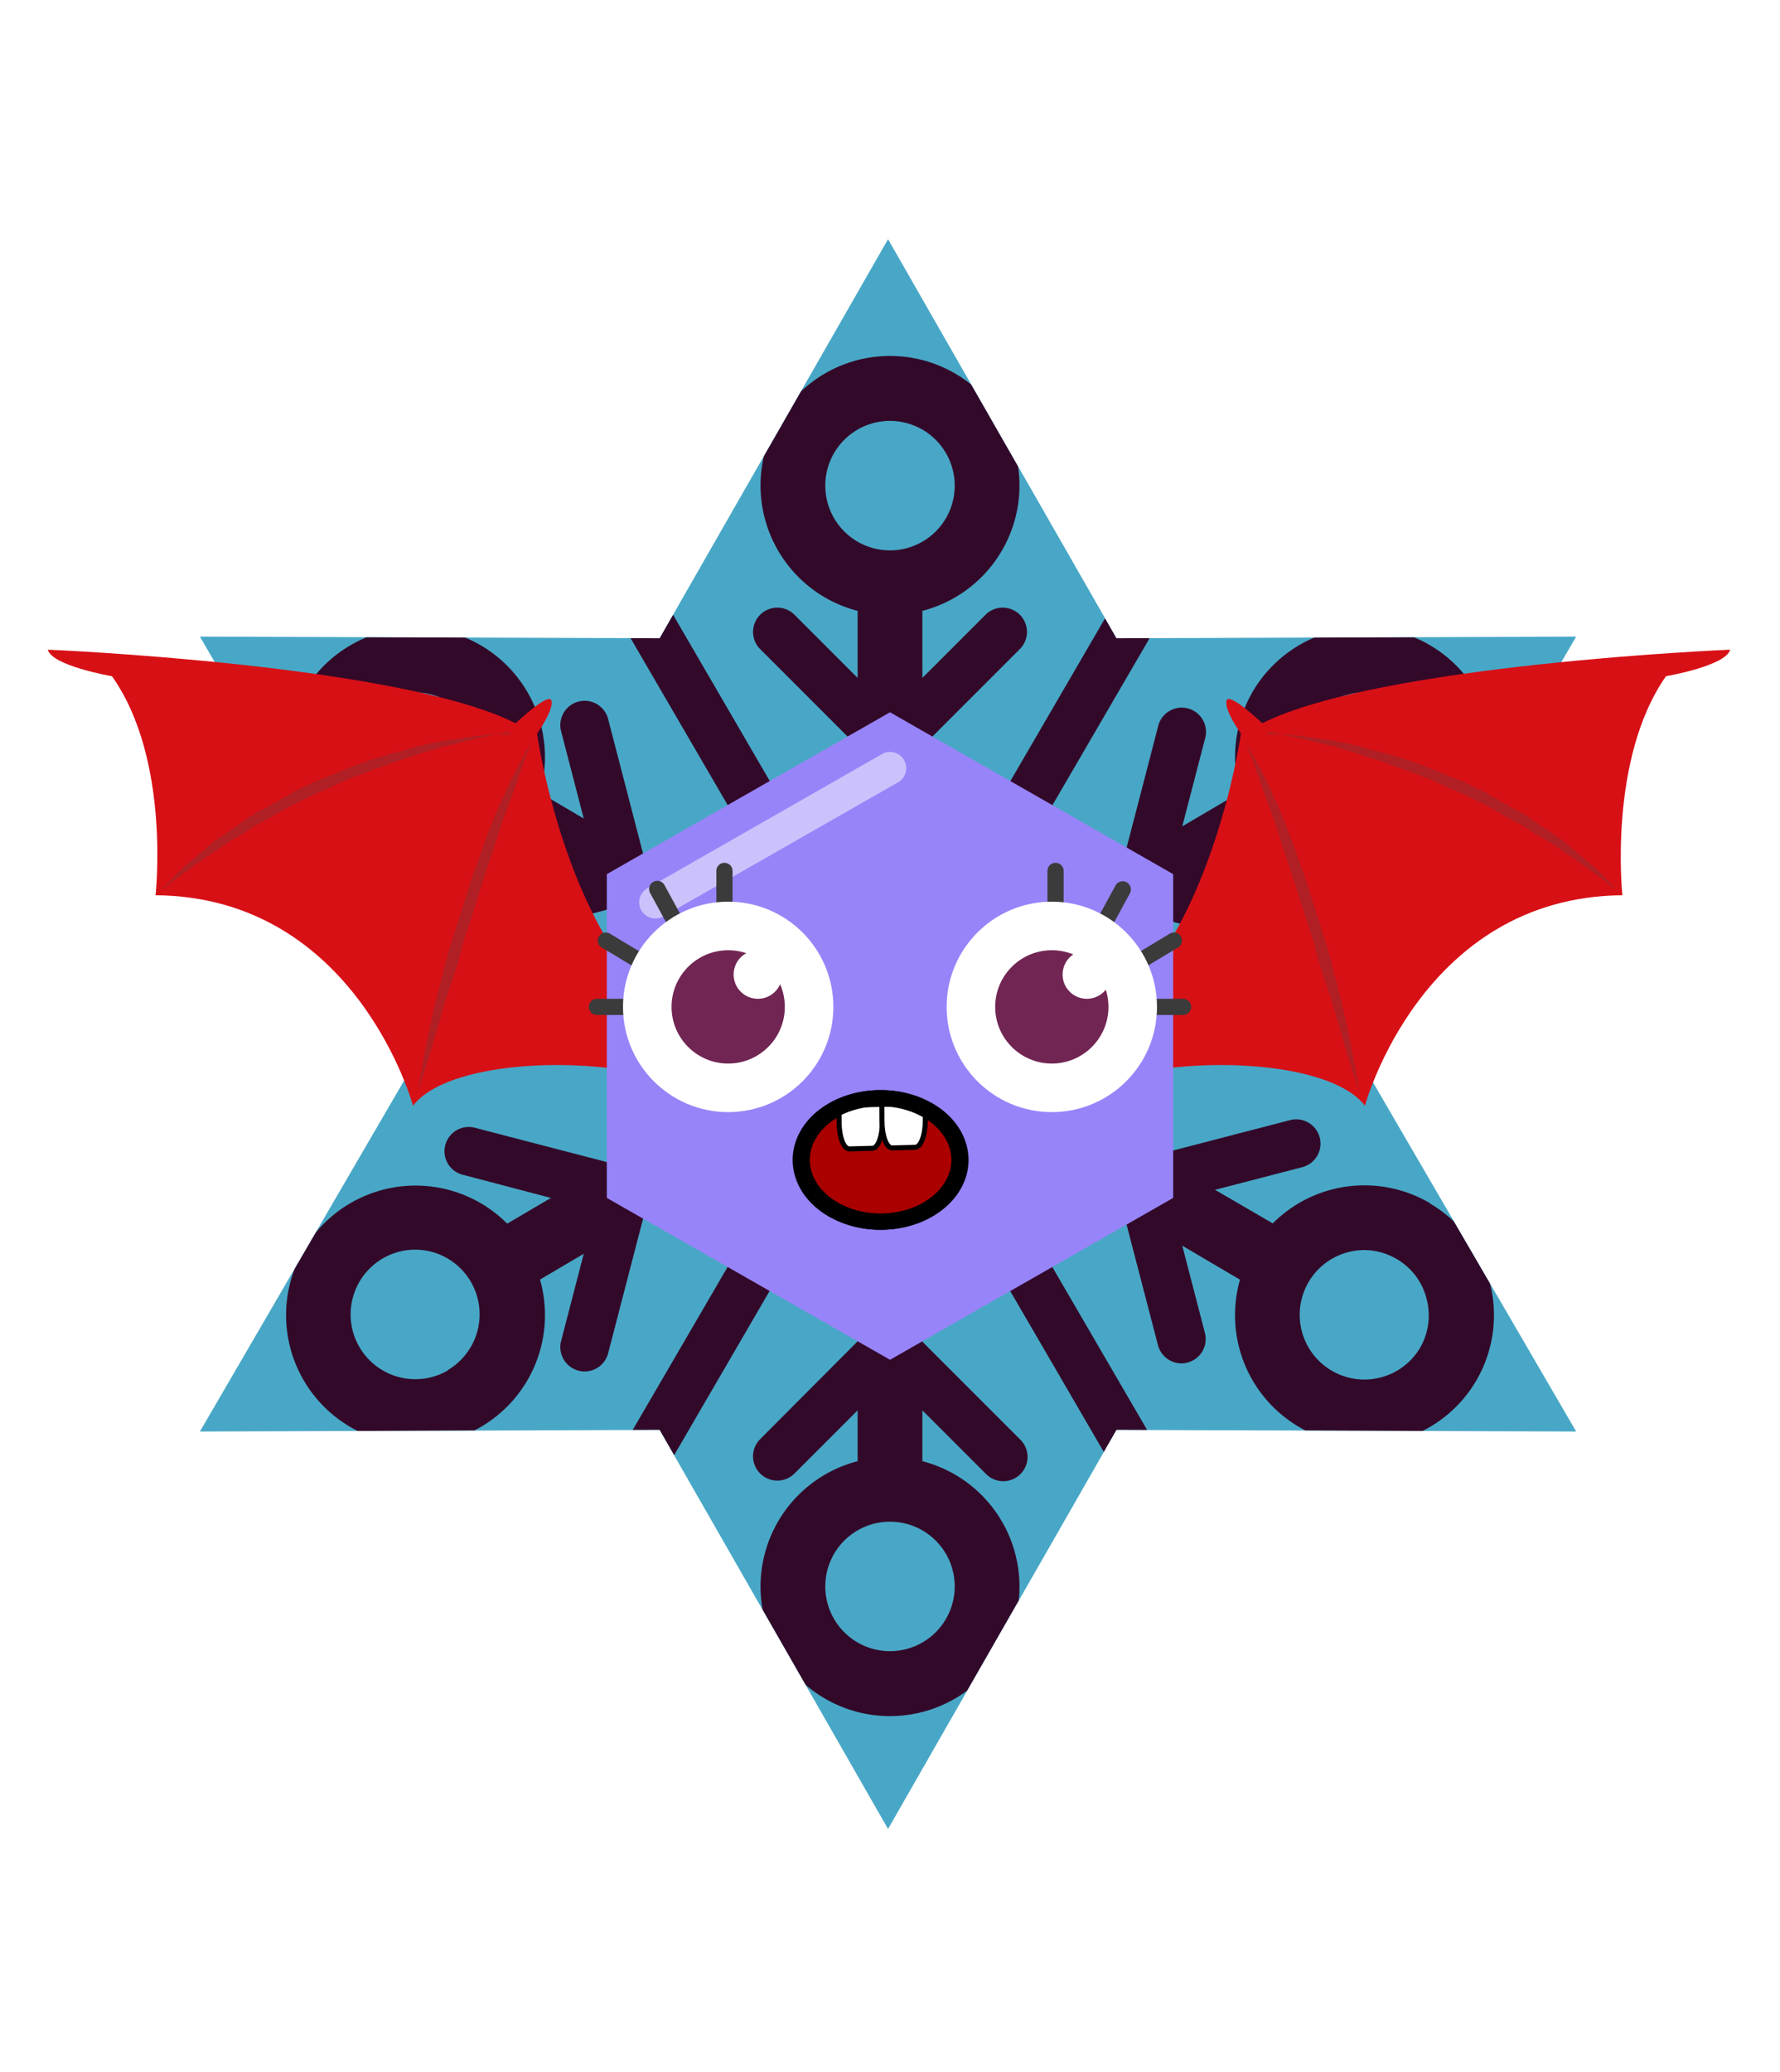
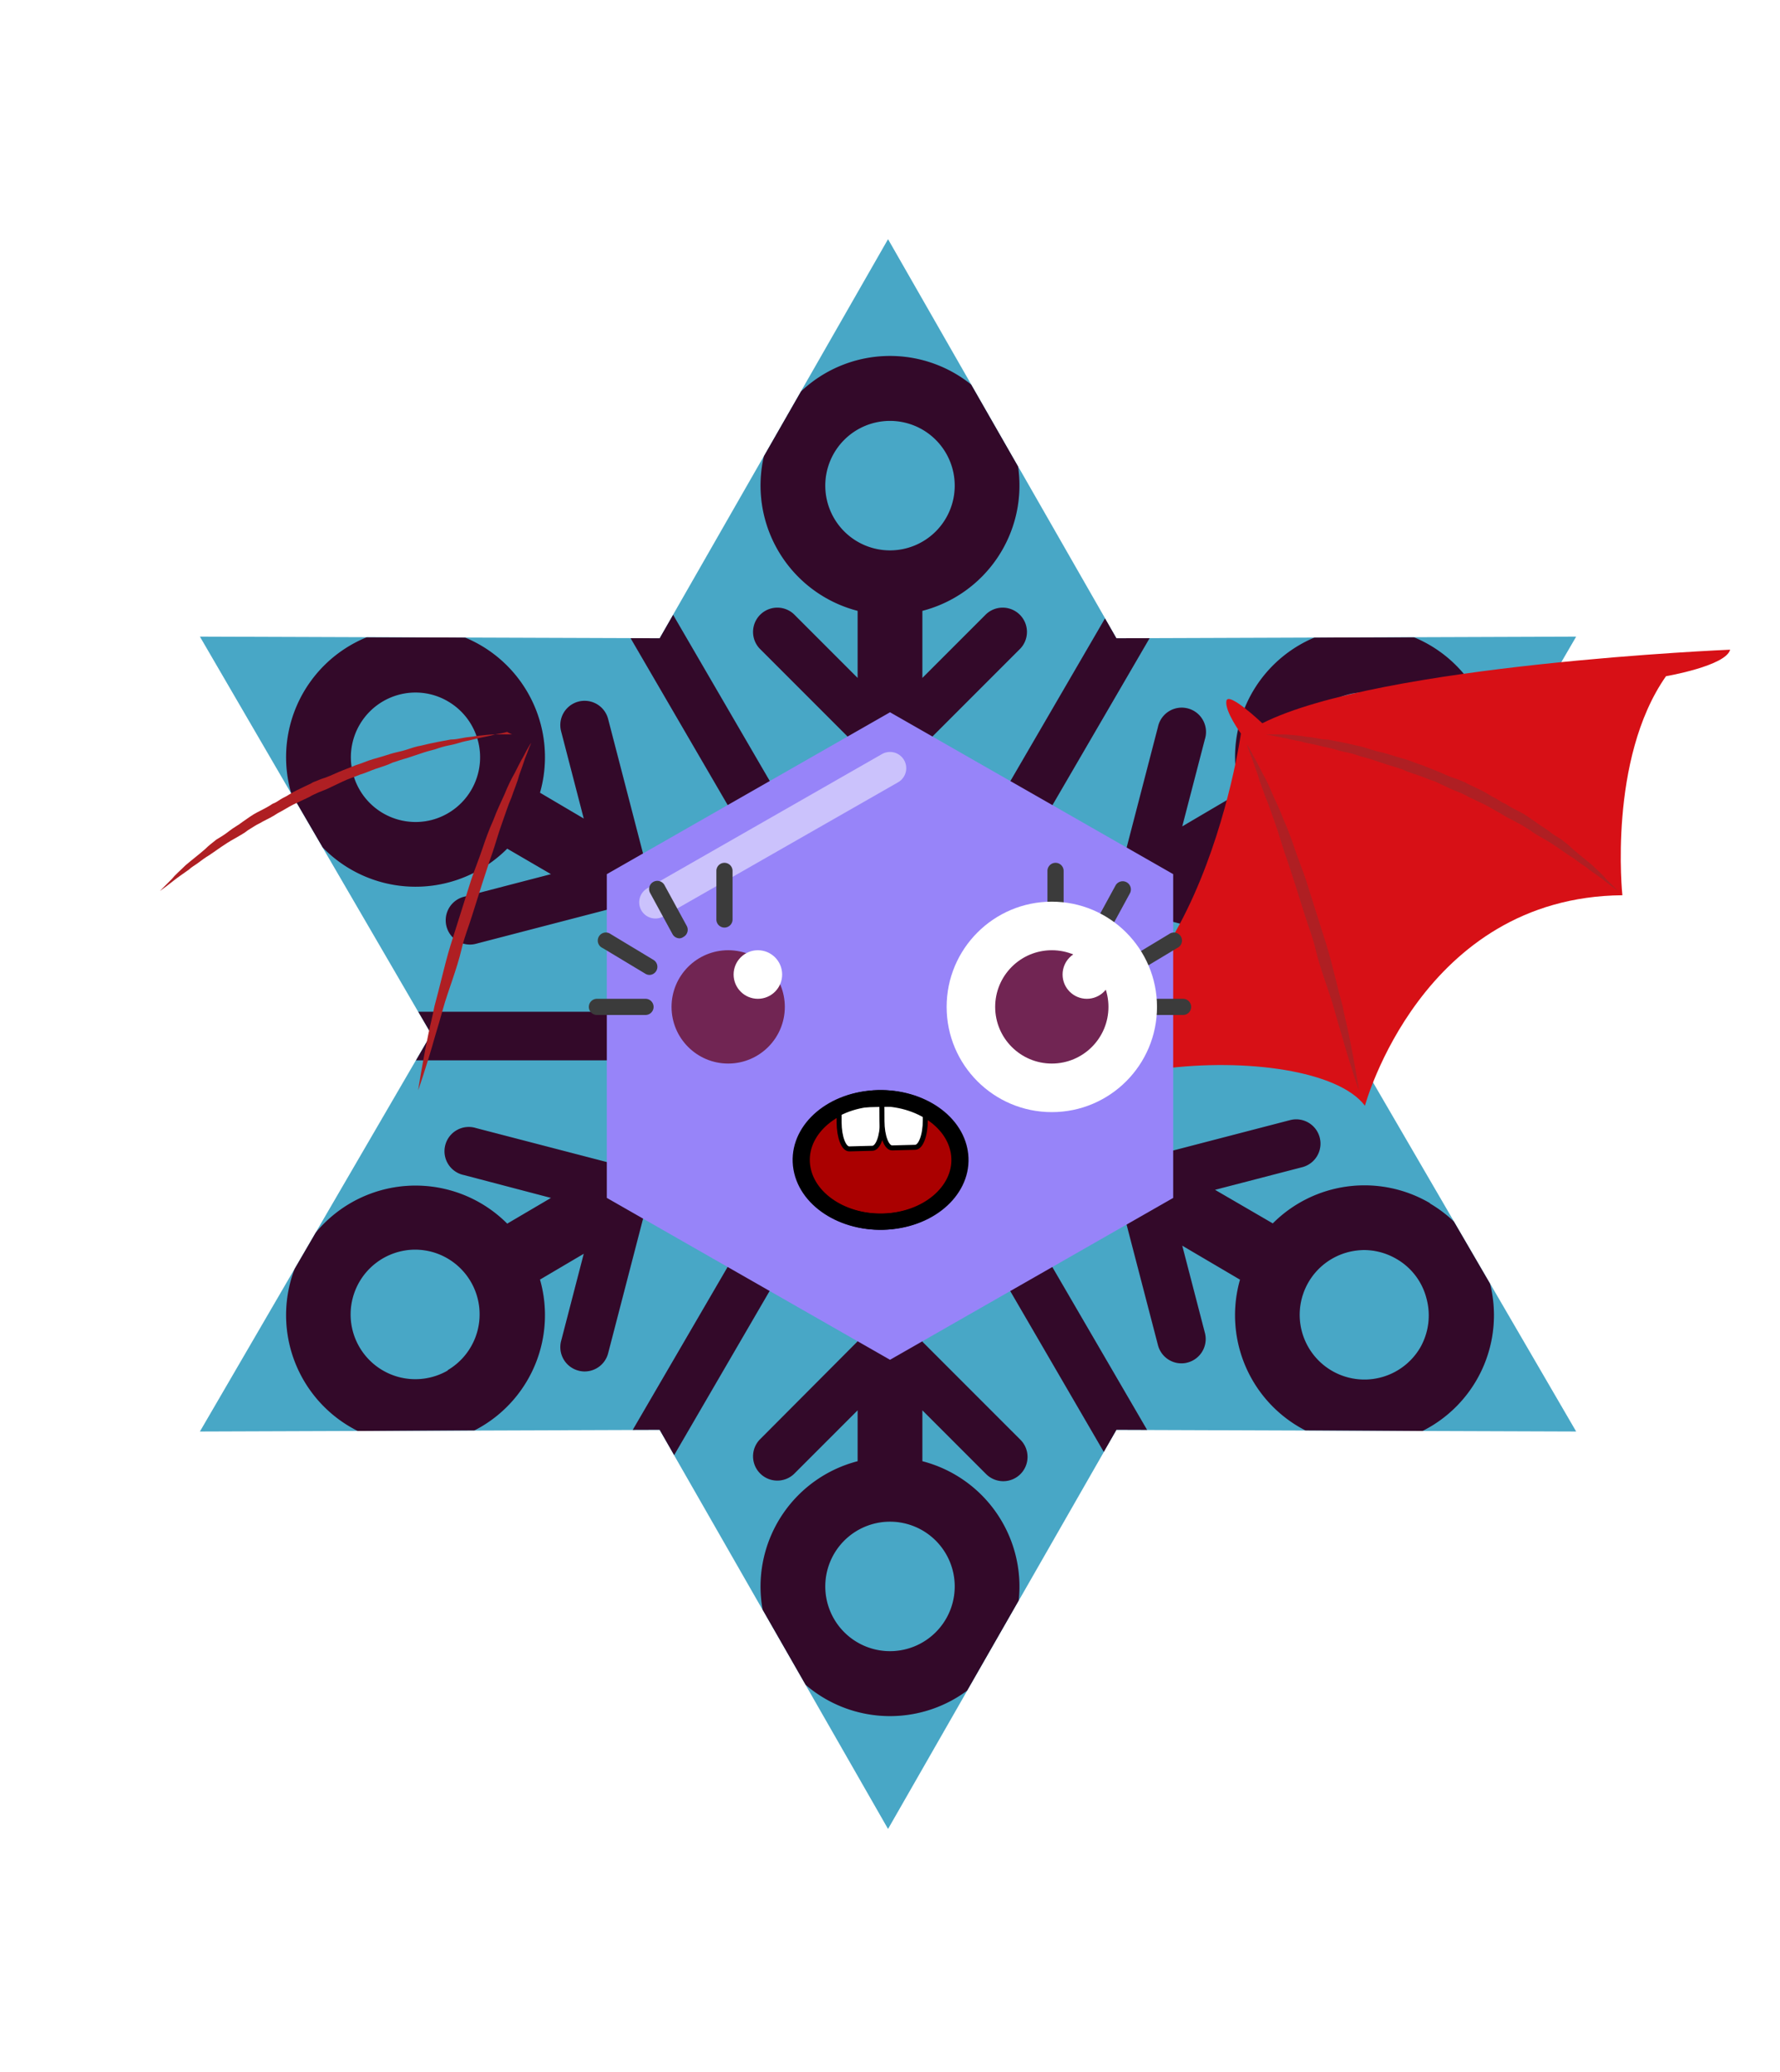
<svg xmlns="http://www.w3.org/2000/svg" xmlns:ns1="http://sodipodi.sourceforge.net/DTD/sodipodi-0.dtd" xmlns:ns2="http://www.inkscape.org/namespaces/inkscape" id="generated" viewBox="0 0 220 220" style="height: 256px;">
  <defs>
    <filter id="innerglow">
      <feFlood flood-color="black" />
      <feComposite in2="SourceAlpha" operator="out" />
      <feGaussianBlur stdDeviation="2" result="blur" />
      <feComposite operator="atop" in2="SourceGraphic" />
    </filter>
    <filter id="innershadow2" x0="-50%" y0="-50%" width="200%" height="200%">
      <feGaussianBlur in="SourceAlpha" stdDeviation="10" result="blur" />
      <feOffset dy="10" dx="10" />
      <feComposite in2="SourceAlpha" operator="arithmetic" k2="-1" k3="1" result="shadowDiff" />
      <feFlood flood-color="#444444" flood-opacity="0.75" />
      <feComposite in2="shadowDiff" operator="in" />
      <feComposite in2="SourceGraphic" operator="over" result="firstfilter" />
      <feGaussianBlur in="firstfilter" stdDeviation="10" result="blur2" />
      <feOffset dy="-10" dx="-10" />
      <feComposite in2="firstfilter" operator="arithmetic" k2="-1" k3="1" result="shadowDiff" />
      <feFlood flood-color="#444444" flood-opacity="0.75" />
      <feComposite in2="shadowDiff" operator="in" />
      <feComposite in2="firstfilter" operator="over" />
    </filter>
    <filter id="innershadow" x0="-50%" y0="-50%" width="200%" height="200%">
      <feGaussianBlur in="SourceAlpha" stdDeviation="3" result="blur" />
      <feOffset dy="3" dx="3" />
      <feComposite in2="SourceAlpha" operator="arithmetic" k2="-1" k3="1" result="shadowDiff" />
      <feFlood flood-color="#444444" flood-opacity="0.75" />
      <feComposite in2="shadowDiff" operator="in" />
      <feComposite in2="SourceGraphic" operator="over" result="firstfilter" />
      <feGaussianBlur in="firstfilter" stdDeviation="3" result="blur2" />
      <feOffset dy="-3" dx="-3" />
      <feComposite in2="firstfilter" operator="arithmetic" k2="-1" k3="1" result="shadowDiff" />
      <feFlood flood-color="#444444" flood-opacity="0.75" />
      <feComposite in2="shadowDiff" operator="in" />
      <feComposite in2="firstfilter" operator="over" />
    </filter>
    <style>#backgrounds .element &gt; *:first-child {filter: url(#innerglow)} #patterns .element .main {filter: url(#innerglow)} #faces .element &gt; *:first-child {filter:url(#innershadow)} .highlight { fill: rgba(255, 255, 255, 0.5); } .shadow { fill: rgba(0, 0, 0, 0.1); } #accessories-1 .scarf { fill: #de31b9; } #accessories-2 .base-tie { fill: #3b3b3b; } #accessories-2 #base-oval-1 { fill: #ffffff; } #accessories-2 #base-oval-2 { fill: #3b3b3b; } #accessories-2 #diamond { fill: #2571fb; } #accessories-3 #pin { fill: #ffffff; } #accessories-3 #stripe { fill: #ffffff; } #accessories-3 #medal { fill: #fff61a; } #accessories-3 #ribbon { fill: #e3562e; } #accessories-3 #rect { fill: #fff61a; } #accessories-4 #base { fill: #ffffff; } #accessories-4 #letter { fill: #5545ec; } #accessories-4 #broche { fill: #5545ec; } #accessories-5 .tie { fill: #3b3b3b; } #accessories-6 #text { fill: #000000; } #accessories-6 #mid { fill: #ffffff; } #accessories-6 #card { fill: #083ea1; } #accessories-6 #clip { fill: #bbbbbb; } #accessories-7 #medallion { fill: #fff61a; } #accessories-7 .necklace { fill: #fff61a; } #accessories-8 .base-eartube { fill: #fffdff; } #accessories-8 .base-earplug { fill: #00249c; } #accessories-8 .base-earplug { fill: #00249c; } #accessories-8 #base-bell { fill: #fffdff; } #accessories-8 #base-tube { fill: #00249c; } #accessories-9 #base { fill: #ffffff; } #accessories-9 #tie { fill: #3b3b3b; } #accessories-10 #scarf { fill: #8f85ff; } #eyes-1 .base { fill: #3b3b3b; } #eyes-3 .frame { fill: black; } #eyes-3 .base-glass { fill: #fff; } #eyes-3 .base-glass { fill: #fff; } #eyes-3 #band-aid #base-band { fill: #fff; } #eyes-3 #band-aid #base-line-1 { fill: #bbb; } #eyes-3 #band-aid #base-line-2 { fill: #bbb; } #eyes-4 #base-highlight { fill: #ffffff; } #eyes-4 #base-white { fill: #ffffff; } #eyes-5 #base-patch { fill: #3b3b3b; } #eyes-5 #base-white { fill: #ffffff; } #eyes-6 #base-frame { fill: #f9f9f9; } #eyes-6 #base-light { fill: #f14f25; } #eyes-6 #eyes { fill: #3b3b3b; } #eyes-7 .base-white { fill: #ffffff; } #eyes-7 .base-highlight { fill: #ffffff; } #eyes-8 .base-white { fill: #ffffff; } #eyes-8 .base-highlight { fill: #ffffff; } #eyes-8 .base-eyelash { fill: #3b3b3b; } #eyes-9 .base-white { fill: #ffffff; } #eyes-10 #base-glass { fill: #00f5d6; } #eyes-10 .base-band { fill: #3b3b3b; } #to-clip {clip-path: url(#clip-this);} #backgrounds .element &gt; *:first-child {fill:#48a7c6!important;} #patterns .element &gt; *:first-child {fill:#390a2e!important;} #faces .element &gt; *:first-child {fill:#9784f9!important;} #eyes .element .main {fill:#712553!important;} #glasses .element .main {fill:#712553!important;} #hairstyles .main {fill:#2eaa6e!important;} </style>
    <clipPath id="clip-this">
      <polygon transform="scale(.42) translate(27.5,27.5)" points="233.828,0 301.053,117.393 436.328,116.914 368.275,233.828 436.328,350.742 301.053,350.264 233.828,467.656 166.605,350.264 31.328,350.742 99.381,233.828 31.328,116.914 166.605,117.393 " />
    </clipPath>
  </defs>
  <g id="backgrounds">
    <g class="element" id="6pointer">
      <polygon transform="scale(.42) translate(27.5,27.5)" points="233.828,0 301.053,117.393 436.328,116.914 368.275,233.828 436.328,350.742 301.053,350.264 233.828,467.656 166.605,350.264 31.328,350.742 99.381,233.828 31.328,116.914 166.605,117.393 " />
    </g>
  </g>
  <g id="to-clip">
    <g id="patterns">
      <g class="element">
        <path class="main" d="M176.74,130.65a16,16,0,0,0-19.43,2.5L150.17,129l10.79-2.8a3,3,0,0,0-1.51-5.81l-16.59,4.31L123,113h51a3,3,0,0,0,0-6H123l19.86-11.66,16.59,4.31a3.22,3.22,0,0,0,.75.1,3,3,0,0,0,.76-5.91L150.17,91l7.14-4.19a16,16,0,1,0-4.05-6.91l-7.14,4.2,2.8-10.78a3,3,0,1,0-5.8-1.51L138.8,88.44,119.38,99.85,144.79,56.2a3,3,0,1,0-5.19-3l-25.6,44V74.24l12.12-12.12a3,3,0,0,0-4.24-4.24L114,65.76V57.47a16,16,0,1,0-8,0v8.29l-7.88-7.88a3,3,0,0,0-4.24,4.24L106,74.24V97.16l-25.6-44a3,3,0,1,0-5.19,3l25.41,43.65L79.47,87.43l-4.31-16.6a3,3,0,0,0-5.81,1.51l2.8,10.79-5.41-3.19a16,16,0,0,0-7.27-18.18h0a16,16,0,1,0,3.22,25.09L68.1,90l-10.78,2.8a3,3,0,0,0,.75,5.9,2.89,2.89,0,0,0,.76-.1l16.59-4.31L97,107H46a3,3,0,0,0,0,6H97L75.42,125.68l-16.59-4.31a3,3,0,1,0-1.51,5.8L68.1,130l-5.41,3.18a16,16,0,1,0-3.22,25.09h0a16,16,0,0,0,7.27-18.18l5.41-3.19-2.8,10.79a3,3,0,0,0,2.15,3.65,2.84,2.84,0,0,0,.76.1,3,3,0,0,0,2.9-2.24l4.31-16.6,21.15-12.42L75.21,163.8a3,3,0,0,0,5.19,3l25.6-44v24.92L93.88,159.88a3,3,0,0,0,4.24,4.24l7.88-7.88v6.29a16,16,0,1,0,8,0v-6.29l7.88,7.88a3,3,0,0,0,4.24,0,3,3,0,0,0,0-4.24L114,147.76V122.84l25.6,44a3,3,0,1,0,5.19-3l-25.41-43.65,19.42,11.41,4.32,16.59a3,3,0,0,0,2.9,2.25,2.76,2.76,0,0,0,.75-.1,3,3,0,0,0,2.15-3.66l-2.8-10.78,7.14,4.2a16,16,0,1,0,23.48-9.41Zm-12.16-62a7.9,7.9,0,0,1,4-1.1,8,8,0,0,1,7.75,10,7.87,7.87,0,0,1-3.69,4.88h0a8,8,0,1,1-8.1-13.79ZM102,42a8,8,0,1,1,8,8A8,8,0,0,1,102,42ZM53.38,83.3a8,8,0,0,1-8.91-11.8,8,8,0,0,1,6.91-3.94,7.9,7.9,0,0,1,4,1.1,8,8,0,0,1-2,14.64Zm2,68a8,8,0,0,1-11.79-8.91,8,8,0,0,1,7.73-6,8.23,8.23,0,0,1,2,.26,8,8,0,0,1,2,14.64ZM118,178a8,8,0,1,1-8-8A8,8,0,0,1,118,178Zm57.53-29.5a8,8,0,1,1-8.91-11.8,8.23,8.23,0,0,1,2-.26,8,8,0,0,1,4,1.11h0a7.87,7.87,0,0,1,3.69,4.88A8,8,0,0,1,175.53,148.5Z" />
        <path class="shadow" d="M176.74,130.65a16,16,0,0,0-19.43,2.5L150.17,129l10.79-2.8a3,3,0,0,0-1.51-5.81l-16.59,4.31L123,113h51a3,3,0,0,0,0-6H123l19.86-11.66,16.59,4.31a3.22,3.22,0,0,0,.75.1,3,3,0,0,0,.76-5.91L150.17,91l7.14-4.19a16,16,0,1,0-4.05-6.91l-7.14,4.2,2.8-10.78a3,3,0,1,0-5.8-1.51L138.8,88.44,119.38,99.85,144.79,56.2a3,3,0,1,0-5.19-3l-25.6,44V74.24l12.12-12.12a3,3,0,0,0-4.24-4.24L114,65.76V57.47a16,16,0,1,0-8,0v8.29l-7.88-7.88a3,3,0,0,0-4.24,4.24L106,74.24V97.16l-25.6-44a3,3,0,1,0-5.19,3l25.41,43.65L79.47,87.43l-4.31-16.6a3,3,0,0,0-5.81,1.51l2.8,10.79-5.41-3.19a16,16,0,0,0-7.27-18.18h0a16,16,0,1,0,3.22,25.09L68.1,90l-10.78,2.8a3,3,0,0,0,.75,5.9,2.89,2.89,0,0,0,.76-.1l16.59-4.31L97,107H46a3,3,0,0,0,0,6H97L75.42,125.68l-16.59-4.31a3,3,0,1,0-1.51,5.8L68.1,130l-5.41,3.18a16,16,0,1,0-3.22,25.09h0a16,16,0,0,0,7.27-18.18l5.41-3.19-2.8,10.79a3,3,0,0,0,2.15,3.65,2.84,2.84,0,0,0,.76.1,3,3,0,0,0,2.9-2.24l4.31-16.6,21.15-12.42L75.21,163.8a3,3,0,0,0,5.19,3l25.6-44v24.92L93.88,159.88a3,3,0,0,0,4.24,4.24l7.88-7.88v6.29a16,16,0,1,0,8,0v-6.29l7.88,7.88a3,3,0,0,0,4.24,0,3,3,0,0,0,0-4.24L114,147.76V122.84l25.6,44a3,3,0,1,0,5.19-3l-25.41-43.65,19.42,11.41,4.32,16.59a3,3,0,0,0,2.9,2.25,2.76,2.76,0,0,0,.75-.1,3,3,0,0,0,2.15-3.66l-2.8-10.78,7.14,4.2a16,16,0,1,0,23.48-9.41Zm-12.16-62a7.9,7.9,0,0,1,4-1.1,8,8,0,0,1,7.75,10,7.87,7.87,0,0,1-3.69,4.88h0a8,8,0,1,1-8.1-13.79ZM102,42a8,8,0,1,1,8,8A8,8,0,0,1,102,42ZM53.38,83.3a8,8,0,0,1-8.91-11.8,8,8,0,0,1,6.91-3.94,7.9,7.9,0,0,1,4,1.1,8,8,0,0,1-2,14.64Zm2,68a8,8,0,0,1-11.79-8.91,8,8,0,0,1,7.73-6,8.23,8.23,0,0,1,2,.26,8,8,0,0,1,2,14.64ZM118,178a8,8,0,1,1-8-8A8,8,0,0,1,118,178Zm57.53-29.5a8,8,0,1,1-8.91-11.8,8.23,8.23,0,0,1,2-.26,8,8,0,0,1,4,1.11h0a7.87,7.87,0,0,1,3.69,4.88A8,8,0,0,1,175.53,148.5Z" />
      </g>
    </g>
  </g>
  <g id="pets">
    <g transform="scale(.38) translate(-17,-100)" id="accessories-34">
      <path fill="#D71016" d="M342.441,393.218c0,0-3.338-2.226-4.172,0.278v33.66c0,0-0.557,5.285,2.503,4.173c3.061-1.112,26.706-27.54,53.968-31.156c27.54-3.616,57.583,0.557,66.207,11.962c0,0,18.36-67.876,83.732-68.433c0,0-4.729-44.231,14.188-71.214c0,0,19.473-3.338,20.863-8.624c0,0-114.054,4.729-152.165,23.923c0,0-11.127-10.571-11.684-7.232c-0.557,3.338,4.729,10.571,4.729,10.571S405.867,397.112,342.441,393.218z" />
      <g>
        <path fill="#AF1F23" d="M422.28,294.186c0,0,1.112,1.669,2.503,4.451c0.835,1.391,1.67,3.06,2.782,5.286c1.112,1.947,2.226,4.173,3.338,6.955c1.113,2.503,2.504,5.285,3.616,8.345c1.392,3.06,2.504,6.12,3.617,9.458c1.112,3.338,2.503,6.676,3.616,10.014c1.112,3.617,2.226,6.955,3.338,10.571c1.112,3.616,2.226,6.955,3.338,10.571c1.113,3.616,1.947,6.955,2.782,10.292c0.835,3.338,1.669,6.677,2.504,9.736c0.556,3.06,1.391,6.12,1.947,8.902c2.226,10.849,3.338,18.36,3.338,18.36s-2.504-6.954-5.563-17.803c-0.835-2.782-1.669-5.564-2.504-8.624c-0.835-3.06-1.947-6.12-3.06-9.458c-1.113-3.338-2.226-6.676-3.061-10.292c-0.834-3.617-2.226-6.955-3.338-10.571c-1.113-3.616-2.226-6.954-3.338-10.571c-1.113-3.338-2.226-6.955-3.339-10.014c-1.112-3.338-1.947-6.398-3.06-9.458c-1.113-3.06-1.947-5.842-3.061-8.345c-0.834-2.504-1.947-5.007-2.503-7.233c-0.835-2.226-1.392-3.895-1.947-5.563c-0.557-1.391-1.113-2.782-1.392-3.617C422.559,294.464,422.28,294.186,422.28,294.186z" />
-         <path fill="#AF1F23" d="M428.678,291.404c0,0,1.947,0,5.564,0c1.669,0,3.895,0.278,6.397,0.556c1.113,0.278,2.504,0.278,3.895,0.557c1.392,0.278,2.782,0.556,4.173,0.556c3.061,0.556,6.12,1.113,9.458,1.947c1.67,0.278,3.339,0.834,5.008,1.391c1.669,0.556,3.616,0.834,5.285,1.391c1.669,0.557,3.616,1.113,5.563,1.669c1.947,0.557,3.616,1.391,5.563,1.947c1.947,0.835,3.617,1.391,5.564,2.226s3.616,1.669,5.563,2.226l2.781,1.113c0.835,0.556,1.67,0.834,2.782,1.391c1.669,0.834,3.616,1.669,5.285,2.782c0.835,0.557,1.669,0.835,2.504,1.391s1.669,1.113,2.504,1.391c1.669,1.112,3.338,1.947,5.007,2.782s3.061,1.947,4.729,3.06c1.391,1.112,3.06,1.947,4.45,3.06c1.392,1.113,2.782,1.947,4.173,2.782c1.392,1.113,2.504,1.947,3.616,3.06c2.226,1.947,4.451,3.616,6.398,5.285c1.669,1.669,3.339,3.06,4.451,4.451c2.504,2.503,3.895,3.895,3.895,3.895s-1.669-1.113-4.451-3.338c-1.391-1.113-3.06-2.226-5.007-3.616c-0.835-0.834-1.947-1.391-3.061-2.226c-1.112-0.834-2.226-1.669-3.616-2.503c-2.504-1.669-5.007-3.617-8.067-5.286c-1.391-0.834-3.06-1.669-4.45-2.782c-0.835-0.557-1.392-0.834-2.226-1.391c-0.835-0.556-1.669-0.834-2.504-1.391c-1.669-0.835-3.338-1.669-5.007-2.782c-1.67-0.834-3.339-1.947-5.008-2.782s-3.616-1.669-5.285-2.503c-0.835-0.557-1.669-0.834-2.782-1.391l-2.781-1.113c-1.67-0.834-3.617-1.669-5.286-2.503s-3.616-1.391-5.563-2.226c-1.947-0.556-3.616-1.391-5.285-1.947c-1.669-0.556-3.616-1.113-5.285-1.947c-1.67-0.556-3.339-1.113-5.286-1.669c-1.669-0.556-3.338-1.113-5.007-1.669c-1.669-0.557-3.338-0.835-4.729-1.391c-1.669-0.556-3.06-0.834-4.451-1.113c-1.391-0.278-2.781-0.834-4.172-1.113c-1.392-0.278-2.504-0.556-3.617-0.834c-2.225-0.556-4.45-0.834-6.119-1.391c-1.67-0.278-3.061-0.556-3.895-0.834C428.956,291.404,428.678,291.404,428.678,291.404z" />
+         <path fill="#AF1F23" d="M428.678,291.404c0,0,1.947,0,5.564,0c1.669,0,3.895,0.278,6.397,0.556c1.113,0.278,2.504,0.278,3.895,0.557c1.392,0.278,2.782,0.556,4.173,0.556c3.061,0.556,6.12,1.113,9.458,1.947c1.67,0.278,3.339,0.834,5.008,1.391c1.669,0.556,3.616,0.834,5.285,1.391c1.669,0.557,3.616,1.113,5.563,1.669c1.947,0.557,3.616,1.391,5.563,1.947c1.947,0.835,3.617,1.391,5.564,2.226s3.616,1.669,5.563,2.226l2.781,1.113c0.835,0.556,1.67,0.834,2.782,1.391c1.669,0.834,3.616,1.669,5.285,2.782c0.835,0.557,1.669,0.835,2.504,1.391s1.669,1.113,2.504,1.391c1.669,1.112,3.338,1.947,5.007,2.782s3.061,1.947,4.729,3.06c1.391,1.112,3.06,1.947,4.45,3.06c1.392,1.113,2.782,1.947,4.173,2.782c1.392,1.113,2.504,1.947,3.616,3.06c2.226,1.947,4.451,3.616,6.398,5.285c1.669,1.669,3.339,3.06,4.451,4.451c2.504,2.503,3.895,3.895,3.895,3.895s-1.669-1.113-4.451-3.338c-1.391-1.113-3.06-2.226-5.007-3.616c-0.835-0.834-1.947-1.391-3.061-2.226c-1.112-0.834-2.226-1.669-3.616-2.503c-2.504-1.669-5.007-3.617-8.067-5.286c-1.391-0.834-3.06-1.669-4.45-2.782c-0.835-0.557-1.392-0.834-2.226-1.391c-0.835-0.556-1.669-0.834-2.504-1.391c-1.669-0.835-3.338-1.669-5.007-2.782c-1.67-0.834-3.339-1.947-5.008-2.782s-3.616-1.669-5.285-2.503c-0.835-0.557-1.669-0.834-2.782-1.391l-2.781-1.113c-1.67-0.834-3.617-1.669-5.286-2.503c-1.947-0.556-3.616-1.391-5.285-1.947c-1.669-0.556-3.616-1.113-5.285-1.947c-1.67-0.556-3.339-1.113-5.286-1.669c-1.669-0.556-3.338-1.113-5.007-1.669c-1.669-0.557-3.338-0.835-4.729-1.391c-1.669-0.556-3.06-0.834-4.451-1.113c-1.391-0.278-2.781-0.834-4.172-1.113c-1.392-0.278-2.504-0.556-3.617-0.834c-2.225-0.556-4.45-0.834-6.119-1.391c-1.67-0.278-3.061-0.556-3.895-0.834C428.956,291.404,428.678,291.404,428.678,291.404z" />
      </g>
-       <path fill="#D71016" d="M269.836,393.218c0,0,3.338-2.226,4.173,0.278v33.66c0,0,0.556,5.285-2.504,4.173s-26.706-27.54-53.967-31.156c-27.54-3.616-57.583,0.557-66.207,11.962c0,0-18.36-67.876-83.733-68.433c0,0,5.007-44.231-14.187-71.214c0,0-19.473-3.338-20.864-8.624c0,0,114.054,4.729,152.166,23.923c0,0,11.127-10.571,11.684-7.232c0.556,3.338-4.729,10.571-4.729,10.571S206.411,397.112,269.836,393.218z" />
      <g>
        <path fill="#AF1F23" d="M189.72,294.186c0,0-1.113,1.669-2.504,4.451c-0.834,1.391-1.669,3.06-2.782,5.286c-1.113,1.947-2.226,4.173-3.338,6.955c-1.113,2.503-2.503,5.285-3.616,8.345c-1.391,3.06-2.503,6.12-3.616,9.458c-1.113,3.338-2.504,6.676-3.617,10.014c-1.112,3.617-2.225,6.955-3.338,10.571c-1.113,3.616-2.226,6.955-3.338,10.571s-1.947,6.955-2.782,10.292c-0.834,3.338-1.669,6.677-2.503,9.736c-0.557,3.06-1.391,6.12-1.947,8.902c-2.226,10.849-3.338,18.36-3.338,18.36s2.503-6.954,5.563-17.803c0.834-2.782,1.669-5.564,2.504-8.624c0.834-3.06,1.947-6.12,3.06-9.458c1.113-3.338,2.225-6.676,3.06-10.292c0.834-3.617,2.225-6.955,3.338-10.571c1.113-3.616,2.226-6.954,3.338-10.571c1.113-3.338,2.225-6.955,3.338-10.014c1.113-3.338,1.947-6.398,3.06-9.458s1.947-5.842,3.06-8.345c0.834-2.504,1.947-5.007,2.503-7.233c0.835-2.226,1.391-3.895,1.947-5.563c0.557-1.391,1.113-2.782,1.391-3.617C189.72,294.464,189.72,294.186,189.72,294.186z" />
        <path fill="#AF1F23" d="M183.6,291.404c0,0-1.947,0-5.564,0c-1.669,0-3.895,0.278-6.398,0.556c-1.113,0.278-2.503,0.278-3.895,0.557c-1.391,0.278-2.782,0.556-4.173,0.556c-3.06,0.556-6.12,1.113-9.458,1.947c-1.669,0.278-3.338,0.834-5.007,1.391c-1.669,0.556-3.616,0.834-5.286,1.391c-1.669,0.557-3.616,1.113-5.563,1.669c-1.947,0.557-3.616,1.391-5.563,1.947c-1.947,0.835-3.617,1.391-5.564,2.226s-3.616,1.669-5.563,2.226l-2.782,1.113c-0.834,0.556-1.669,0.834-2.782,1.391c-1.669,0.834-3.617,1.669-5.286,2.782c-0.834,0.557-1.669,0.835-2.503,1.391c-0.835,0.556-1.669,1.113-2.504,1.391c-1.669,1.112-3.338,1.947-5.007,2.782c-1.669,0.834-3.06,1.947-4.729,3.06c-1.391,1.112-3.06,1.947-4.451,3.06c-1.391,1.113-2.782,1.947-4.173,2.782c-1.391,1.113-2.504,1.947-3.616,3.06c-2.226,1.947-4.451,3.616-6.398,5.285c-1.669,1.669-3.338,3.06-4.451,4.451c-2.504,2.503-3.895,3.895-3.895,3.895s1.669-1.113,4.451-3.338c1.391-1.113,3.06-2.226,5.007-3.616c0.834-0.834,1.947-1.391,3.06-2.226s2.226-1.669,3.616-2.503c2.504-1.669,5.007-3.617,8.067-5.286c1.391-0.834,3.06-1.669,4.451-2.782c0.835-0.557,1.391-0.834,2.226-1.391c0.834-0.556,1.669-0.834,2.504-1.391c1.669-0.835,3.338-1.669,5.007-2.782c1.669-0.834,3.338-1.947,5.007-2.782c1.669-0.834,3.617-1.669,5.286-2.503c0.834-0.557,1.669-0.834,2.782-1.391l2.782-1.113c1.669-0.834,3.617-1.669,5.286-2.503s3.616-1.391,5.563-2.226c1.947-0.556,3.617-1.391,5.286-1.947c1.669-0.556,3.616-1.113,5.285-1.947c1.669-0.556,3.338-1.113,5.286-1.669c1.669-0.556,3.338-1.113,5.007-1.669c1.669-0.557,3.338-0.835,4.729-1.391c1.669-0.556,3.06-0.834,4.451-1.113c1.391-0.278,2.782-0.834,4.172-1.113c1.391-0.278,2.504-0.556,3.617-0.834c2.225-0.556,4.451-0.834,6.12-1.391c1.669-0.278,3.06-0.556,3.895-0.834C183.322,291.404,183.6,291.404,183.6,291.404z" />
      </g>
    </g>
  </g>
  <g id="faces">
    <g class="element" id="face-7">
      <polygon class="main" points="145 130 145 90 110 70 75 90 75 130 110 150 145 130" />
      <path class="highlight" d="M81,95.48a2,2,0,0,1-1-3.73l29-16.58a2,2,0,0,1,2,3.48L82,95.22A2,2,0,0,1,81,95.48Z" />
    </g>
  </g>
  <g id="mouths" transform="scale(.4) translate(217,200)">
    <g class="element">
      <g id="g6266">
        <path id="path6059" ns1:end="12.408834" ns1:open="true" ns1:start="6.1491532" ns1:ry="25.343584" ns1:rx="32.58461" ns1:cx="297.28427" ns1:cy="940.12628" ns1:type="arc" fill="#AA0000" stroke="#000000" stroke-width="5" stroke-linecap="round" stroke-linejoin="round" d=" M79.545,110.724c1.809,10.439-7.604,20.043-21.026,21.45c-13.422,1.408-25.77-5.914-27.579-16.354 c-1.81-10.439,7.604-20.043,21.026-21.45c13.2-1.384,25.406,5.68,27.495,15.91" />
        <path id="rect5282-3-4-4" ns2:connector-curvature="0" fill="#FFFFFF" stroke="#000000" stroke-width="1.546" stroke-linecap="round" stroke-linejoin="round" d=" M55.636,96.102l-11.077,0.282c-0.79,0.312-1.546,0.662-2.281,1.035v4.209c0.016,4.606,1.421,8.274,3.151,8.231l7.149-0.188 c1.73-0.043,3.097-3.767,3.081-8.372L55.636,96.102L55.636,96.102z" />
        <path id="rect5282-3-4-4-0" ns2:connector-curvature="0" fill="#FFFFFF" stroke="#000000" stroke-width="1.546" stroke-linecap="round" stroke-linejoin="round" d=" M65.871,95.869L55.5,96.127l0.023,5.197c0.016,4.606,1.421,8.273,3.151,8.231l7.126-0.188c1.73-0.043,3.121-3.767,3.104-8.373 l-0.023-3.739C67.917,96.741,66.922,96.274,65.871,95.869L65.871,95.869z" />
        <path id="path6059-8" ns1:end="12.408834" ns1:open="true" ns1:start="6.1491532" ns1:ry="25.343584" ns1:rx="32.58461" ns1:cx="297.28427" ns1:cy="940.12628" ns1:type="arc" fill="none" stroke="#000000" stroke-width="5" stroke-linecap="round" stroke-linejoin="round" d=" M79.242,110.724c1.809,10.439-7.604,20.043-21.026,21.45s-25.77-5.914-27.579-16.354c-1.81-10.439,7.604-20.043,21.026-21.45 c13.199-1.384,25.406,5.68,27.495,15.91" />
      </g>
    </g>
  </g>
  <g id="eyes" transform="translate(0,-2)">
    <g class="element" id="eyes-8">
      <path class="base-eyelash" d="M130.46,98.6a1,1,0,0,1-1-1v-6a1,1,0,0,1,2,0v6A1,1,0,0,1,130.46,98.6Z" />
      <path class="base-eyelash" d="M136,99.93a.94.94,0,0,1-.48-.13,1,1,0,0,1-.4-1.35l2.76-5.06a1,1,0,0,1,1.76,1l-2.76,5.07A1,1,0,0,1,136,99.93Z" />
      <path class="base-eyelash" d="M139.72,104.45a1,1,0,0,1-.86-.49,1,1,0,0,1,.35-1.37l5.29-3.19a1,1,0,1,1,1,1.72l-5.29,3.18A1,1,0,0,1,139.72,104.45Z" />
      <path class="base-eyelash" d="M146.22,109.4h-6a1,1,0,0,1,0-2h6a1,1,0,0,1,0,2Z" />
      <circle class="base-white" cx="130" cy="108.4" r="13" />
      <circle class="main" cx="130" cy="108.4" r="7" />
      <circle class="base-highlight" cx="134.33" cy="104.4" r="3" />
      <path class="base-eyelash" d="M89.54,98.6a1,1,0,0,1-1-1v-6a1,1,0,0,1,2,0v6A1,1,0,0,1,89.54,98.6Z" />
      <path class="base-eyelash" d="M84,99.93a1,1,0,0,1-.88-.52l-2.76-5.07a1,1,0,0,1,1.76-1l2.76,5.06a1,1,0,0,1-.4,1.35A.94.94,0,0,1,84,99.93Z" />
      <path class="base-eyelash" d="M80.28,104.45a1,1,0,0,1-.52-.15l-5.29-3.18a1,1,0,1,1,1-1.72l5.29,3.19a1,1,0,0,1,.35,1.37A1,1,0,0,1,80.28,104.45Z" />
      <path class="base-eyelash" d="M79.78,109.4h-6a1,1,0,0,1,0-2h6a1,1,0,0,1,0,2Z" />
-       <circle class="base-white" cx="90" cy="108.4" r="13" />
      <circle class="main" cx="90" cy="108.4" r="7" />
      <circle class="base-highlight" cx="93.67" cy="104.4" r="3" />
    </g>
  </g>
</svg>